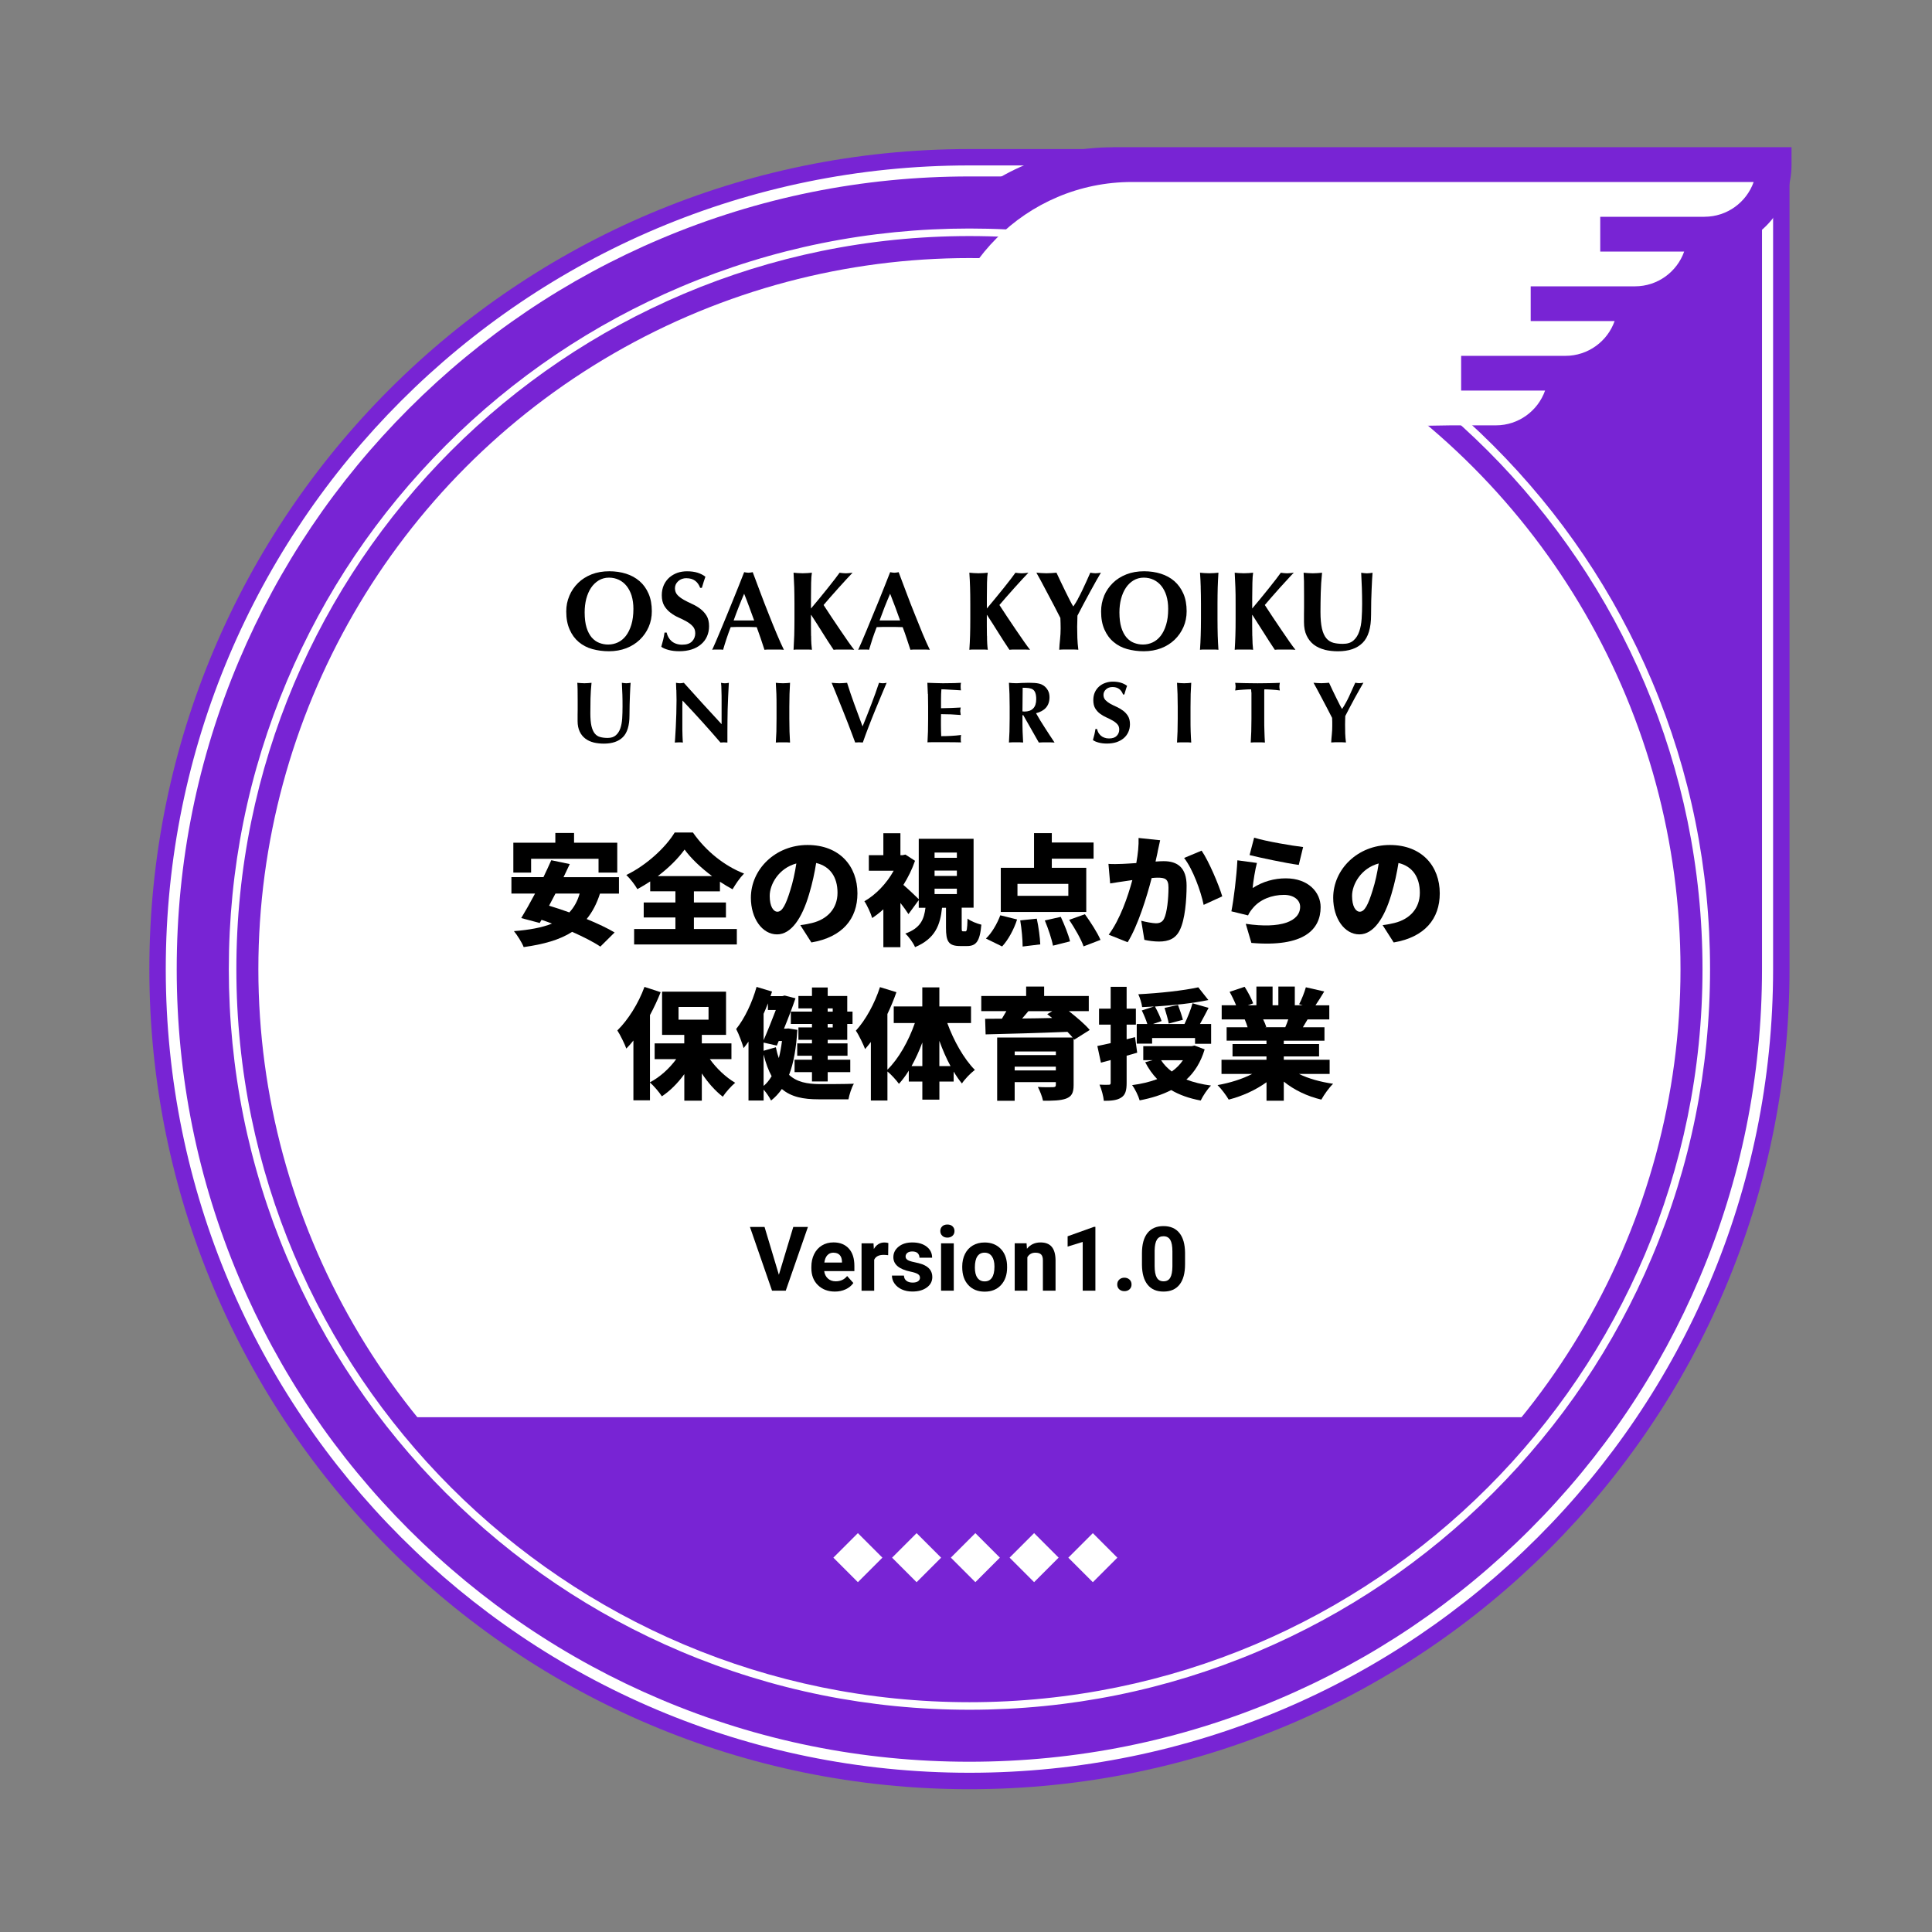
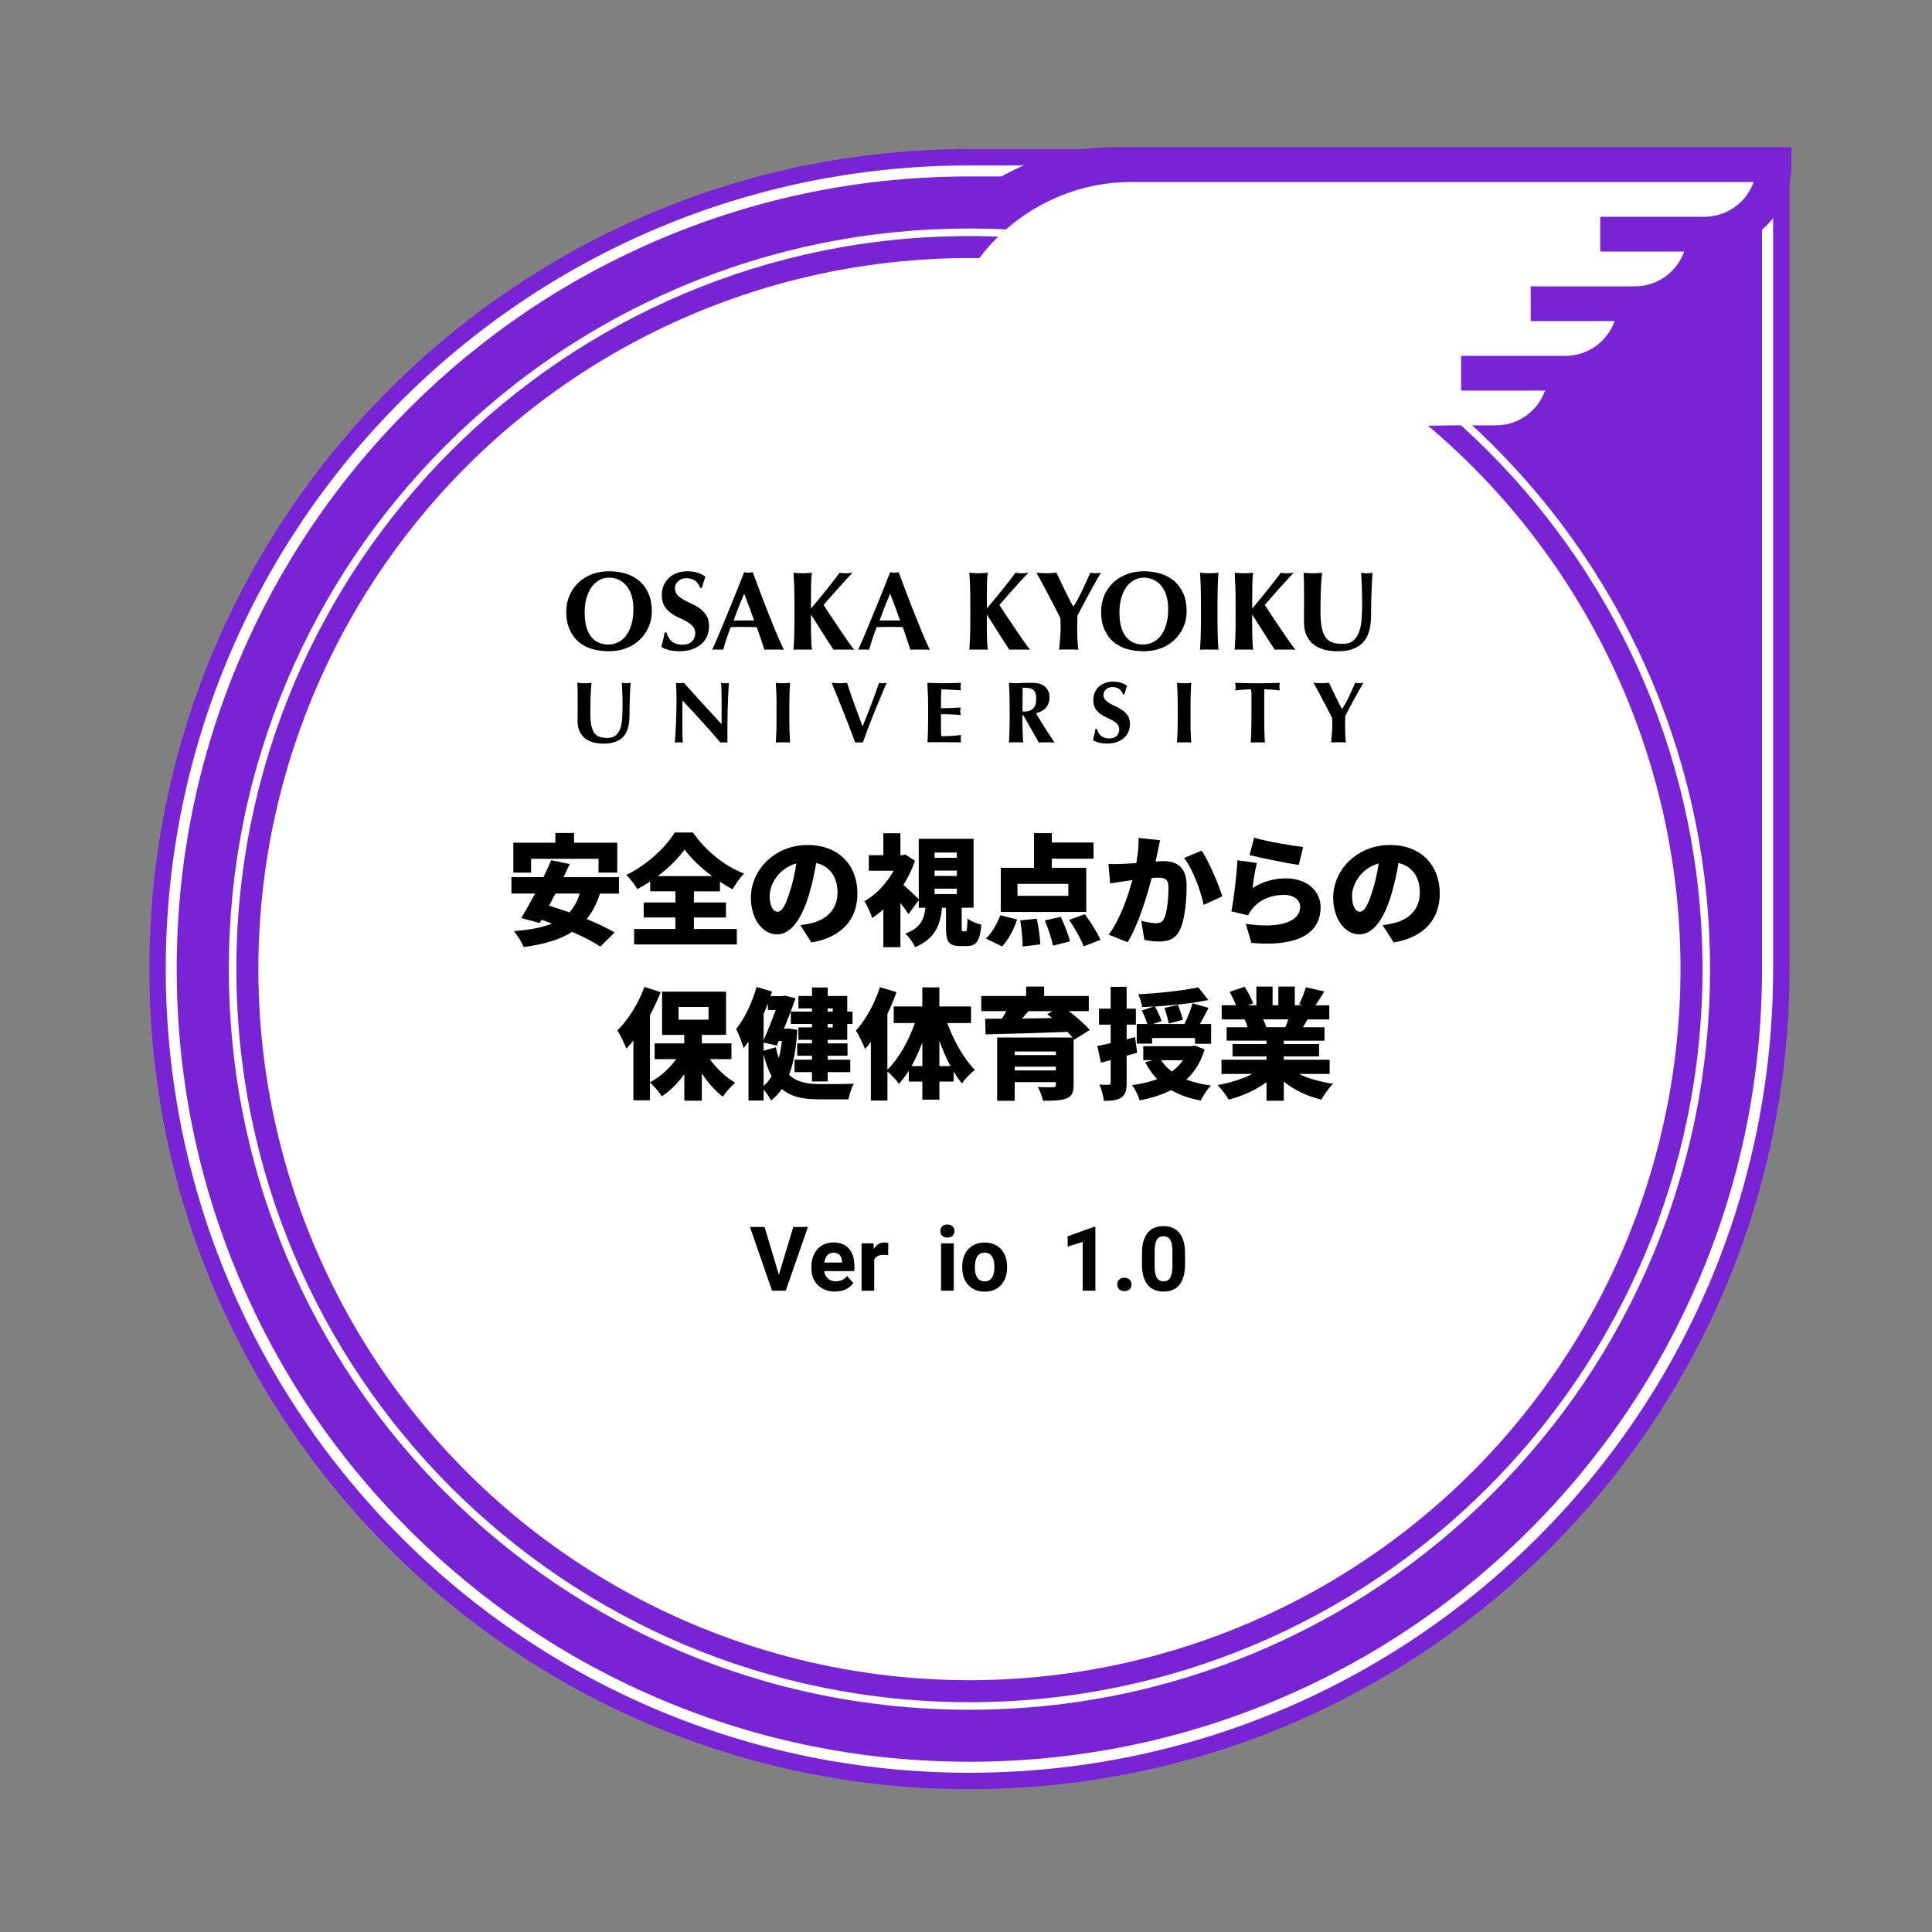
<svg xmlns="http://www.w3.org/2000/svg" id="_02教科等指導力" viewBox="0 0 512 512">
  <rect x="0" y="0" width="512" height="512" fill="#808080" stroke="none" />
  <defs>
    <style>.cls-1{fill:none;}.cls-1,.cls-2,.cls-3,.cls-4{stroke-width:0px;}.cls-2{fill:#000;}.cls-3{fill:#7824d4;}.cls-4{fill:#fff;}</style>
  </defs>
  <g id="_共通">
    <g id="_バッジ背景">
      <path class="cls-3" d="M256.91,474.16h0c-120.03,0-217.33-97.3-217.33-217.33h0c0-120.03,97.3-217.33,217.33-217.33h217.33s0,217.33,0,217.33c0,120.03-97.3,217.33-217.33,217.33Z" />
      <path class="cls-4" d="M466.95,46.78v210.04c0,28.36-5.55,55.86-16.51,81.76-10.58,25.01-25.72,47.47-45.02,66.77-19.29,19.29-41.75,34.44-66.77,45.02-25.89,10.95-53.4,16.51-81.76,16.51s-55.86-5.55-81.76-16.51c-25.01-10.58-47.47-25.72-66.77-45.02-19.29-19.29-34.44-41.75-45.02-66.77-10.95-25.89-16.51-53.4-16.51-81.76s5.55-55.86,16.51-81.76c10.58-25.01,25.72-47.47,45.02-66.77,19.29-19.29,41.75-34.44,66.77-45.02,25.89-10.95,53.4-16.51,81.76-16.51h210.04M469.89,43.84h-212.98c-117.63,0-212.98,95.36-212.98,212.98h0c0,117.63,95.36,212.98,212.98,212.98h0c117.63,0,212.98-95.36,212.98-212.98V43.84h0Z" />
      <g id="_羽1">
        <path class="cls-3" d="M294.89,39.03c-33.1,0-59.89,26.79-59.89,59.89v41.46h131.03c0-10.16,8.27-18.43,18.43-18.43h11.98c11.26,0,20.66-8.12,22.65-18.82,9.33-1.73,16.69-9.1,18.43-18.43,9.33-1.73,16.69-9.1,18.43-18.43,10.69-1.99,18.82-11.38,18.82-22.65v-4.61h-179.86Z" />
        <path class="cls-4" d="M451.72,57.46h-27.64v9.21h22.24c-1.9,5.36-7.02,9.21-13.03,9.21h-27.64v9.21h22.24c-1.9,5.36-7.02,9.21-13.03,9.21h-27.64v9.21h22.24c-1.9,5.36-7.02,9.21-13.03,9.21h-11.98c-7.07,0-130.27,2.67-135.16,7.06v-20.88c0-27.94,22.73-50.67,50.67-50.67h164.78c-1.9,5.36-7.02,9.21-13.03,9.21Z" />
      </g>
      <rect class="cls-1" x="39.58" y="39.5" width="434.66" height="434.66" />
      <circle class="cls-4" cx="256.91" cy="256.83" r="188.44" />
      <path class="cls-4" d="M256.91,62.56c107.29,0,194.27,86.98,194.27,194.27s-86.98,194.27-194.27,194.27S62.64,364.12,62.64,256.83,149.61,62.56,256.91,62.56M256.91,60.56c-26.5,0-52.2,5.19-76.4,15.42-23.37,9.89-44.36,24.04-62.39,42.06-18.02,18.02-32.18,39.01-42.06,62.39-10.24,24.2-15.42,49.9-15.42,76.4s5.19,52.2,15.42,76.4c9.89,23.37,24.04,44.36,42.06,62.39,18.02,18.02,39.01,32.18,62.39,42.06,24.2,10.24,49.9,15.42,76.4,15.42s52.2-5.19,76.4-15.42c23.37-9.89,44.36-24.04,62.39-42.06,18.02-18.02,32.18-39.01,42.06-62.39,10.24-24.2,15.42-49.9,15.42-76.4s-5.19-52.2-15.42-76.4c-9.89-23.37-24.04-44.36-42.06-62.39-18.02-18.02-39.01-32.18-62.39-42.06-24.2-10.24-49.9-15.42-76.4-15.42h0Z" />
      <g id="_大教大アウトライン">
        <path class="cls-2" d="M150.89,157.89c.54-1.29,1.31-2.41,2.3-3.39s2.19-1.73,3.59-2.29c1.41-.55,2.97-.82,4.7-.82,1.58,0,3.06.22,4.43.65,1.37.43,2.55,1.09,3.57,1.96,1.01.87,1.81,1.97,2.39,3.31.59,1.34.87,2.91.87,4.68,0,1.49-.28,2.89-.84,4.17-.57,1.29-1.34,2.41-2.36,3.38-1,.96-2.19,1.71-3.58,2.25-1.38.52-2.91.8-4.57.8-1.57,0-3.04-.2-4.42-.58s-2.57-1.01-3.6-1.87c-1.01-.85-1.83-1.96-2.41-3.3-.6-1.34-.9-2.93-.9-4.8,0-1.47.27-2.85.83-4.14h0ZM167.4,157.9c-.32-1.01-.76-1.87-1.33-2.59s-1.25-1.26-2.05-1.65c-.8-.38-1.68-.58-2.63-.58-1.01,0-1.92.25-2.72.73-.8.49-1.48,1.14-2.04,1.97-.56.84-.97,1.82-1.27,2.93-.28,1.12-.42,2.31-.42,3.58,0,1.59.17,2.93.5,4.01.33,1.09.8,1.96,1.36,2.63.58.66,1.25,1.15,1.99,1.43.76.3,1.55.45,2.38.45.9,0,1.75-.19,2.56-.56.81-.38,1.52-.95,2.13-1.73.6-.78,1.09-1.76,1.45-2.94s.55-2.59.55-4.22c0-1.29-.16-2.44-.47-3.47h0Z" />
        <path class="cls-2" d="M181.96,153.22c-.91,0-1.66.27-2.23.8-.58.54-.86,1.16-.86,1.87s.23,1.33.67,1.8,1,.88,1.68,1.27c.67.37,1.4.74,2.17,1.09.78.34,1.5.77,2.17,1.27.68.51,1.24,1.13,1.69,1.85.44.73.66,1.65.66,2.79,0,.98-.19,1.89-.56,2.72s-.91,1.53-1.61,2.11c-.69.58-1.51,1.03-2.47,1.33s-2.04.46-3.23.46c-1.07,0-2.03-.11-2.87-.34-.84-.23-1.49-.5-1.92-.84.2-.69.37-1.33.51-1.9.14-.57.26-1.21.35-1.87h.56c.09.44.24.84.46,1.24.21.38.49.73.82,1.02.33.3.75.53,1.22.7.48.17,1.01.26,1.61.26,1.19,0,2.06-.29,2.63-.89.56-.59.84-1.31.84-2.14,0-.75-.22-1.36-.66-1.84-.43-.48-.97-.9-1.63-1.27-.66-.37-1.36-.73-2.14-1.07s-1.49-.77-2.14-1.27c-.66-.5-1.2-1.1-1.64-1.83-.43-.73-.66-1.66-.66-2.79,0-1.02.19-1.93.55-2.73.37-.8.86-1.45,1.47-1.99.62-.53,1.33-.94,2.13-1.23.8-.27,1.65-.4,2.54-.4,1.07,0,2.01.13,2.81.38.8.26,1.49.61,2.06,1.06-.17.46-.32.91-.45,1.33-.13.43-.29.97-.49,1.62h-.45c-.63-1.7-1.84-2.55-3.59-2.55h0Z" />
        <path class="cls-2" d="M207.73,172.2c-.48-.05-.93-.06-1.35-.06h-2.53c-.42,0-.84,0-1.26.06-.31-.97-.65-1.96-.98-2.97-.34-1.01-.7-2.02-1.07-3.03-.64-.02-1.28-.04-1.91-.05-.63,0-1.27,0-1.89,0-.52,0-1.03,0-1.55,0-.51,0-1.03.03-1.55.05-.39,1.01-.76,2.02-1.09,3.03s-.65,2-.92,2.97c-.25-.05-.47-.06-.7-.06h-1.41c-.24,0-.5,0-.78.06.24-.52.56-1.24.95-2.14.39-.91.83-1.94,1.31-3.1.48-1.14.99-2.38,1.53-3.7.55-1.32,1.09-2.64,1.63-3.99.55-1.34,1.09-2.67,1.61-3.99.53-1.31,1.01-2.53,1.44-3.65.2.04.39.07.57.1s.36.05.57.05c.19,0,.38-.02.56-.05s.36-.06.57-.1c.63,1.68,1.31,3.48,2.03,5.41s1.45,3.81,2.19,5.66c.73,1.86,1.44,3.61,2.14,5.27.7,1.67,1.33,3.07,1.9,4.23h0ZM197.2,157.36c-.51,1.2-1,2.37-1.45,3.52-.46,1.17-.9,2.35-1.33,3.55h5.44c-.44-1.21-.87-2.39-1.3-3.55-.43-1.16-.87-2.33-1.35-3.52h0Z" />
        <path class="cls-2" d="M214.96,168.51c0,1.55.09,2.78.21,3.69-.33-.05-.71-.06-1.1-.06h-2.68c-.39,0-.76,0-1.09.06.07-1.24.13-2.48.18-3.77.03-1.28.06-2.73.06-4.38v-4.04c0-1.65-.03-3.11-.06-4.39-.05-1.28-.11-2.55-.18-3.85.33.04.7.07,1.09.1.4.03.84.05,1.34.05s.94-.02,1.33-.05.77-.06,1.1-.1c-.1.59-.17,1.48-.2,2.67-.02,1.2-.04,2.51-.04,3.96v2.86c.67-.8,1.39-1.66,2.17-2.6s1.51-1.86,2.23-2.75c.72-.89,1.35-1.72,1.93-2.45.58-.75.99-1.31,1.25-1.68.27.04.56.07.83.1.28.03.56.05.83.05s.56-.02.84-.05c.29-.03.6-.06.94-.1-.34.34-.85.87-1.54,1.63-.7.76-1.43,1.57-2.22,2.44s-1.54,1.72-2.25,2.54c-.72.81-1.27,1.46-1.67,1.94.64.97,1.33,2.04,2.11,3.22.78,1.16,1.54,2.31,2.31,3.43.76,1.12,1.47,2.15,2.12,3.09.66.94,1.19,1.65,1.58,2.13-.57-.05-1.09-.06-1.54-.06h-2.64c-.42,0-.85,0-1.29.06-1.02-1.5-2-3.04-2.97-4.59-.97-1.56-1.96-3.11-2.97-4.65h-.06c0,2.15,0,4,.03,5.56h0Z" />
        <path class="cls-2" d="M246.41,172.2c-.47-.05-.92-.06-1.34-.06h-2.53c-.42,0-.84,0-1.27.06-.31-.97-.65-1.96-.98-2.97s-.69-2.02-1.07-3.03c-.64-.02-1.27-.04-1.9-.05-.63,0-1.27,0-1.9,0-.52,0-1.03,0-1.54,0-.52,0-1.04.03-1.55.05-.39,1.01-.76,2.02-1.1,3.03-.33,1.01-.64,2-.92,2.97-.24-.05-.47-.06-.7-.06h-1.41c-.24,0-.49,0-.77.06.24-.52.55-1.24.95-2.14.38-.91.82-1.94,1.31-3.1.48-1.14.98-2.38,1.52-3.7.55-1.32,1.1-2.64,1.65-3.99.54-1.34,1.08-2.67,1.6-3.99.53-1.31,1-2.53,1.44-3.65.2.04.39.07.56.1.18.03.37.05.57.05s.38-.02.56-.05c.19-.03.37-.06.56-.1.65,1.68,1.32,3.48,2.04,5.41s1.45,3.81,2.2,5.66c.73,1.86,1.44,3.61,2.13,5.27.7,1.67,1.33,3.07,1.9,4.23h0ZM235.89,157.36c-.52,1.2-1,2.37-1.46,3.52-.45,1.17-.89,2.35-1.33,3.55h5.44c-.43-1.21-.86-2.39-1.29-3.55-.43-1.16-.88-2.33-1.35-3.52h0Z" />
        <path class="cls-2" d="M261.57,168.51c0,1.55.08,2.78.21,3.69-.34-.05-.71-.06-1.11-.06h-2.67c-.4,0-.77,0-1.11.06.09-1.24.15-2.48.19-3.77.04-1.28.06-2.73.06-4.38v-4.04c0-1.65-.02-3.11-.06-4.39s-.1-2.55-.19-3.85c.34.04.71.07,1.11.1.39.03.83.05,1.33.05s.94-.02,1.33-.05c.4-.03.77-.06,1.11-.1-.11.59-.17,1.48-.2,2.67-.03,1.2-.04,2.51-.04,3.96v2.86c.67-.8,1.39-1.66,2.16-2.6.78-.94,1.52-1.86,2.24-2.75.71-.89,1.35-1.72,1.93-2.45.57-.75.98-1.31,1.24-1.68.28.04.56.07.83.1.28.03.56.05.83.05s.56-.02.85-.05c.28-.03.59-.06.93-.1-.34.34-.85.87-1.54,1.63-.7.76-1.43,1.57-2.22,2.44s-1.53,1.72-2.25,2.54c-.72.81-1.27,1.46-1.67,1.94.64.97,1.34,2.04,2.11,3.22.78,1.16,1.54,2.31,2.31,3.43s1.47,2.15,2.13,3.09,1.18,1.65,1.57,2.13c-.57-.05-1.09-.06-1.54-.06h-2.64c-.41,0-.84,0-1.29.06-1.01-1.5-2-3.04-2.97-4.59-.97-1.56-1.96-3.11-2.97-4.65h-.05c0,2.15,0,4,.03,5.56h0Z" />
        <path class="cls-2" d="M285.64,158.74c.39-.73.79-1.48,1.16-2.27.38-.8.75-1.6,1.11-2.39.35-.8.7-1.58,1.03-2.31.23.04.44.07.67.1.24.03.47.05.71.05s.47-.02.7-.05.47-.06.73-.1c-.33.55-.76,1.28-1.27,2.19-.5.89-1.04,1.87-1.62,2.93-.58,1.04-1.16,2.13-1.74,3.23-.58,1.09-1.12,2.11-1.59,3.04,0,.47,0,.95-.03,1.44s-.04.97-.04,1.47c0,1.01.02,2.01.05,3,.04.99.12,2.03.26,3.12-.41-.05-.83-.06-1.27-.06h-2.52c-.42,0-.83,0-1.27.06.04-.91.11-1.85.22-2.8.1-.95.15-1.9.15-2.86,0-.45,0-.91-.02-1.38,0-.46-.02-.92-.05-1.38-.49-.98-1.06-2.09-1.7-3.31-.65-1.23-1.28-2.4-1.88-3.55-.6-1.15-1.16-2.19-1.66-3.13-.51-.92-.87-1.6-1.12-2.01.46.04.91.07,1.34.1s.87.05,1.33.05.89-.02,1.33-.05.86-.06,1.33-.1c.33.73.72,1.54,1.14,2.43.43.89.84,1.76,1.27,2.62.41.84.8,1.62,1.16,2.32s.64,1.21.86,1.54h.06c.39-.57.8-1.23,1.19-1.94h0Z" />
        <path class="cls-2" d="M292.6,157.89c.54-1.29,1.32-2.41,2.31-3.39s2.19-1.73,3.6-2.29c1.41-.55,2.96-.82,4.69-.82,1.59,0,3.06.22,4.43.65,1.37.43,2.57,1.09,3.58,1.96.99.87,1.8,1.97,2.39,3.31.59,1.34.87,2.91.87,4.68,0,1.49-.28,2.89-.84,4.17-.57,1.29-1.34,2.41-2.35,3.38s-2.19,1.71-3.58,2.25c-1.39.52-2.92.8-4.58.8-1.56,0-3.03-.2-4.42-.58-1.36-.38-2.57-1.01-3.58-1.87-1.03-.85-1.84-1.96-2.43-3.3-.6-1.34-.89-2.93-.89-4.8,0-1.47.27-2.85.81-4.14h0ZM309.12,157.9c-.31-1.01-.76-1.87-1.32-2.59-.57-.72-1.26-1.26-2.05-1.65-.8-.38-1.69-.58-2.64-.58-1.01,0-1.91.25-2.72.73-.8.49-1.48,1.14-2.03,1.97-.56.84-.98,1.82-1.27,2.93s-.43,2.31-.43,3.58c0,1.59.17,2.93.5,4.01.34,1.09.8,1.96,1.37,2.63.57.66,1.24,1.15,1.98,1.43.77.3,1.55.45,2.39.45.89,0,1.75-.19,2.55-.56.81-.38,1.52-.95,2.13-1.73s1.09-1.76,1.45-2.94c.37-1.19.55-2.59.55-4.22,0-1.29-.16-2.44-.47-3.47h0Z" />
        <path class="cls-2" d="M318.21,155.62c-.04-1.28-.1-2.55-.19-3.85.35.04.71.07,1.11.1.39.03.84.05,1.34.05s.93-.02,1.33-.05c.39-.03.76-.06,1.1-.1-.09,1.3-.14,2.57-.19,3.85-.03,1.28-.06,2.74-.06,4.39v4.04c0,1.65.03,3.1.06,4.38.05,1.29.1,2.53.19,3.77-.34-.05-.71-.06-1.1-.06h-2.68c-.4,0-.76,0-1.11.06.09-1.24.15-2.48.19-3.77.04-1.28.07-2.73.07-4.38v-4.04c0-1.65-.03-3.11-.07-4.39h0Z" />
        <path class="cls-2" d="M331.88,168.51c.02,1.55.09,2.78.21,3.69-.33-.05-.71-.06-1.11-.06h-2.67c-.39,0-.76,0-1.1.06.08-1.24.14-2.48.18-3.77.05-1.28.06-2.73.06-4.38v-4.04c0-1.65,0-3.11-.06-4.39-.04-1.28-.1-2.55-.18-3.85.34.04.71.07,1.1.1.4.03.84.05,1.34.05s.93-.02,1.33-.05c.4-.03.78-.06,1.11-.1-.1.59-.16,1.48-.19,2.67-.03,1.2-.05,2.51-.05,3.96v2.86c.67-.8,1.39-1.66,2.17-2.6s1.52-1.86,2.23-2.75c.72-.89,1.35-1.72,1.93-2.45.57-.75.99-1.31,1.25-1.68.27.04.56.07.82.1.29.03.57.05.84.05s.55-.02.84-.05c.28-.03.6-.06.94-.1-.34.34-.86.87-1.54,1.63-.71.76-1.44,1.57-2.23,2.44-.78.87-1.53,1.72-2.24,2.54-.72.81-1.28,1.46-1.67,1.94.63.97,1.33,2.04,2.11,3.22.78,1.16,1.54,2.31,2.31,3.43s1.47,2.15,2.12,3.09c.66.94,1.19,1.65,1.58,2.13-.58-.05-1.09-.06-1.55-.06h-2.63c-.42,0-.85,0-1.29.06-1.01-1.5-2-3.04-2.97-4.59-.98-1.56-1.97-3.11-2.97-4.65h-.06c0,2.15,0,4,.03,5.56h0Z" />
        <path class="cls-2" d="M351.06,172.18c-1.11-.27-2.06-.72-2.88-1.33-.81-.63-1.45-1.43-1.91-2.41-.47-.98-.7-2.17-.7-3.58,0-.8,0-1.5,0-2.12s.02-1.21.02-1.74,0-1.05,0-1.55,0-1.01,0-1.55c0-1.6,0-2.9-.02-3.89-.03-.99-.06-1.74-.1-2.23.4.04.8.07,1.22.1.42.03.82.05,1.23.05s.8-.02,1.22-.05c.41-.03.82-.06,1.22-.1-.2,1.91-.31,3.7-.35,5.37-.04,1.65-.07,3.33-.07,5.04,0,1.81.14,3.26.39,4.37.26,1.12.65,1.97,1.14,2.57.51.61,1.13,1,1.86,1.21.74.2,1.58.29,2.55.29,1.2,0,2.12-.29,2.8-.89.68-.59,1.19-1.38,1.53-2.38.35-.99.56-2.13.64-3.41.09-1.28.13-2.61.13-3.99s-.03-2.74-.07-4.09c-.04-1.35-.1-2.72-.18-4.08.27.04.55.07.8.1s.5.05.72.05c.26,0,.5-.02.74-.05.25-.03.49-.06.75-.1-.03.43-.08,1.02-.12,1.76-.04.73-.08,1.57-.12,2.54-.04.95-.07,2.02-.11,3.17-.02,1.16-.04,2.39-.04,3.68,0,3.46-.74,5.92-2.23,7.41-1.49,1.5-3.67,2.25-6.55,2.25-1.27,0-2.44-.14-3.54-.4h0Z" />
        <path class="cls-2" d="M157.32,196.76c-.85-.21-1.59-.55-2.22-1.04-.63-.48-1.13-1.1-1.48-1.86-.36-.76-.55-1.69-.55-2.78,0-.62,0-1.16,0-1.64.02-.49.02-.93.02-1.35s0-.81,0-1.2,0-.79,0-1.19c0-1.25,0-2.26-.02-3.02-.02-.77-.04-1.34-.08-1.73.31.03.63.05.95.08.31.02.64.04.94.04s.63-.02.94-.04c.32-.03.64-.05.94-.08-.15,1.48-.24,2.88-.27,4.16-.03,1.28-.04,2.58-.04,3.9,0,1.4.1,2.52.29,3.39.2.85.5,1.52.88,1.99.39.47.87.79,1.44.93.57.16,1.24.24,1.98.24.92,0,1.65-.24,2.16-.7.53-.45.93-1.07,1.2-1.84.27-.78.42-1.65.49-2.64.06-.99.09-2.02.09-3.1s0-2.11-.04-3.17c-.03-1.05-.08-2.1-.14-3.16.21.03.42.05.62.08.2.02.38.04.55.04.21,0,.39-.02.58-.04.19-.03.37-.05.57-.08-.02.33-.06.8-.09,1.35-.03.57-.06,1.23-.09,1.97s-.06,1.57-.08,2.46c-.03.9-.04,1.85-.04,2.85,0,2.67-.58,4.59-1.73,5.75s-2.84,1.74-5.06,1.74c-.98,0-1.9-.11-2.76-.31h0Z" />
        <path class="cls-2" d="M179.22,182.86c-.03-.73-.05-1.36-.07-1.91.43.08.78.12,1.04.12s.61-.04,1.04-.12c1.67,1.86,3.32,3.68,4.96,5.49,1.64,1.8,3.32,3.62,5.04,5.48v-4.24c0-.76,0-1.49,0-2.22,0-.74,0-1.4-.03-2.02,0-.62-.02-1.14-.04-1.58-.03-.45-.05-.76-.08-.9.42.08.78.12,1.03.12s.61-.04,1.04-.12c-.08,1.4-.15,2.66-.19,3.79s-.09,2.19-.12,3.19-.05,1.98-.05,2.96c0,.97-.02,2.01-.02,3.12v2.76c-.3-.03-.62-.05-.94-.05-.34,0-.64.02-.9.05-3.16-3.68-6.51-7.4-10.06-11.13-.02.45-.03.89-.04,1.34,0,.44,0,.89,0,1.35v2.68c0,.92,0,1.7,0,2.35,0,.65.02,1.19.04,1.63,0,.45.03.81.05,1.1,0,.28.03.51.05.68-.2-.03-.37-.05-.56-.05h-.54c-.34,0-.7.02-1.05.05.03-.13.07-.56.11-1.32.05-.75.11-1.67.16-2.75.06-1.09.1-2.26.14-3.52.04-1.27.06-2.48.06-3.65,0-1.06-.02-1.95-.05-2.67h0Z" />
        <path class="cls-2" d="M205.75,183.93c-.04-.99-.09-1.98-.15-2.98.26.03.55.05.85.08.3.02.65.04,1.04.04s.73-.02,1.03-.04c.3-.03.59-.05.85-.08-.06,1-.11,1.99-.14,2.98s-.05,2.12-.05,3.4v3.13c0,1.28.02,2.4.05,3.4.03.99.08,1.96.14,2.92-.27-.03-.55-.05-.85-.05h-2.07c-.3,0-.6.02-.85.05.06-.95.11-1.92.15-2.92.03-.99.04-2.12.04-3.4v-3.13c0-1.28,0-2.4-.04-3.4h0Z" />
        <path class="cls-2" d="M230.92,186.62c.76-1.96,1.43-3.87,2.03-5.67.38.08.72.12,1.01.12s.63-.04,1.01-.12c-.38.9-.84,1.99-1.38,3.27-.53,1.28-1.1,2.63-1.68,4.05-.59,1.43-1.16,2.89-1.73,4.36-.57,1.47-1.08,2.86-1.52,4.14-.3-.03-.65-.05-1.02-.05s-.7.02-1.01.05c-.23-.61-.51-1.35-.83-2.23-.33-.88-.68-1.81-1.06-2.79-.37-.99-.78-1.99-1.19-3.02-.41-1.02-.81-2.02-1.2-2.98s-.75-1.86-1.08-2.68c-.34-.83-.64-1.54-.88-2.12.36.03.71.05,1.05.08.34.02.69.04,1.03.04s.68-.02,1-.04c.34-.03.69-.05,1.02-.08.27.85.56,1.77.88,2.72.34.95.68,1.92,1.03,2.92.35.98.72,1.98,1.1,2.98.36,1,.74,1.98,1.09,2.94.8-1.94,1.57-3.91,2.33-5.89h0Z" />
        <path class="cls-2" d="M245.89,183.93c-.03-.99-.07-1.98-.13-2.98.7.02,1.37.04,2.05.07s1.35.05,2.05.05c1.13,0,2.14-.02,3.02-.04.89-.03,1.48-.05,1.79-.08-.06.25-.09.57-.09.97,0,.24,0,.43.02.58.02.13.04.28.07.45-.44-.03-.93-.06-1.46-.09-.53-.04-1.04-.06-1.54-.09-.49-.04-.95-.06-1.34-.08-.4,0-.69-.02-.85-.02-.07.84-.1,1.68-.1,2.5,0,.84,0,1.68,0,2.52.99-.02,1.89-.04,2.71-.07.8-.04,1.64-.08,2.51-.12-.05.26-.07.45-.1.6,0,.14-.02.28-.02.43,0,.13.02.26.05.38,0,.13.04.32.07.57-1.75-.15-3.49-.22-5.22-.22,0,.49,0,.99-.02,1.47,0,.5,0,.99,0,1.48,0,.99.03,1.95.07,2.88.88,0,1.75-.02,2.62-.07.88-.05,1.76-.12,2.65-.24-.03.18-.05.32-.07.47,0,.14-.02.32-.02.57s0,.44.02.58c.02.14.04.26.07.34-.41-.02-.92-.03-1.53-.03-.61,0-1.44-.02-2.5-.02h-3.65c-.33,0-.6,0-.78.02-.18,0-.32,0-.45.03.06-.95.1-1.92.13-2.92.02-.99.04-2.12.04-3.4v-3.13c0-1.28-.02-2.4-.04-3.4h0Z" />
        <path class="cls-2" d="M270.96,189.51v.94c0,1.28,0,2.4.04,3.4.03.99.08,1.96.14,2.92-.27-.03-.54-.05-.85-.05h-2.07c-.29,0-.59.02-.84.05.06-.95.1-1.92.14-2.92.02-.99.05-2.12.05-3.4v-3.13c0-1.28-.03-2.4-.05-3.4-.04-.99-.08-1.98-.14-2.98.26.03.55.05.84.08.31.02.66.04,1.04.04.41,0,.88-.02,1.42-.07.53-.03,1.18-.05,1.96-.05.58,0,1.08.02,1.5.05.41.03.77.07,1.07.14.29.06.56.14.79.24.21.1.42.22.63.36.46.33.82.76,1.09,1.26.27.49.41,1.09.41,1.78,0,1.13-.31,2.03-.92,2.75-.62.71-1.51,1.2-2.65,1.49.74,1.31,1.52,2.61,2.38,3.91.83,1.31,1.68,2.59,2.53,3.86-.35-.03-.71-.05-1.04-.05h-2.09c-.33,0-.69.02-1.04.05l-4.12-7.25h-.21ZM274.39,183.66c-.14-.4-.35-.71-.63-.91-.29-.21-.66-.33-1.11-.4-.44-.06-.99-.09-1.63-.09-.04,2.08-.06,4.17-.06,6.26.09.02.18.03.27.03.08,0,.16.02.24.02,1.02,0,1.8-.27,2.33-.82.54-.54.81-1.37.81-2.47,0-.68-.08-1.22-.22-1.61h0Z" />
        <path class="cls-2" d="M294.83,182.07c-.71,0-1.29.21-1.73.62s-.67.89-.67,1.45.19,1.03.52,1.39c.35.36.78.69,1.3.98.53.28,1.09.57,1.69.83.6.27,1.16.6,1.69,1,.52.38.95.86,1.3,1.42.34.56.52,1.28.52,2.16,0,.77-.15,1.46-.44,2.1s-.71,1.19-1.25,1.64c-.53.44-1.18.79-1.92,1.04-.75.23-1.58.35-2.49.35-.83,0-1.57-.09-2.23-.27-.65-.18-1.14-.39-1.48-.66.16-.53.28-1.03.39-1.47.1-.45.2-.93.27-1.45h.44c.06.34.18.66.34.96.18.28.38.55.65.79.26.23.57.41.94.54.36.14.78.21,1.24.21.92,0,1.6-.24,2.04-.7s.66-1.01.66-1.66c0-.59-.17-1.07-.51-1.42-.33-.37-.76-.7-1.27-.98-.49-.29-1.06-.57-1.65-.83-.61-.27-1.16-.6-1.67-.98-.51-.38-.92-.84-1.27-1.41-.33-.56-.5-1.28-.5-2.16,0-.8.14-1.5.42-2.12.28-.61.67-1.12,1.14-1.53.48-.42,1.03-.74,1.65-.94.63-.22,1.28-.33,1.97-.33.82,0,1.55.11,2.17.3.63.2,1.16.48,1.6.82-.13.36-.26.7-.35,1.03-.1.32-.23.75-.38,1.26h-.33c-.5-1.33-1.42-1.98-2.8-1.98h0Z" />
        <path class="cls-2" d="M312.06,183.93c-.03-.99-.08-1.98-.14-2.98.27.03.54.05.85.08.3.02.65.04,1.03.04s.73-.02,1.04-.04c.3-.03.59-.05.85-.08-.07,1-.11,1.99-.15,2.98-.03.99-.04,2.12-.04,3.4v3.13c0,1.28,0,2.4.04,3.4.04.99.08,1.96.15,2.92-.27-.03-.55-.05-.85-.05h-2.07c-.31,0-.59.02-.85.05.06-.95.11-1.92.14-2.92.03-.99.05-2.12.05-3.4v-3.13c0-1.28-.02-2.4-.05-3.4h0Z" />
        <path class="cls-2" d="M331.61,183.48c0-.37-.04-.64-.06-.8-.24,0-.52,0-.85.02-.34.02-.7.04-1.09.06-.38.02-.78.06-1.17.09-.4.05-.78.09-1.11.13.03-.17.06-.33.08-.5s.04-.33.04-.51c0-.17-.02-.33-.04-.5-.02-.18-.05-.34-.08-.51.53.02.99.03,1.41.05.42,0,.85.03,1.3.03.44,0,.91.02,1.42.02.52,0,1.14.02,1.86.02s1.34,0,1.86-.02c.51,0,.98,0,1.4-.02.44,0,.85-.02,1.26-.03.41-.02.85-.03,1.33-.05-.03.17-.05.33-.08.51-.02.17-.04.33-.04.5,0,.18.02.34.04.51.03.17.05.33.08.5-.3-.04-.65-.08-1.03-.13-.39-.03-.77-.07-1.15-.09-.37-.02-.73-.04-1.07-.06-.33,0-.62-.02-.84-.02-.02.08-.03.19-.04.32,0,.14,0,.29,0,.48v6.98c0,1.28,0,2.4.05,3.4.02.99.07,1.96.13,2.92-.26-.03-.54-.05-.84-.05h-2.07c-.3,0-.59.02-.85.05.06-.95.11-1.92.14-2.92.03-.99.05-2.12.05-3.4v-5.75c0-.45,0-.85,0-1.23h0Z" />
        <path class="cls-2" d="M356.61,186.34c.31-.56.61-1.14.9-1.76.28-.62.57-1.24.84-1.86.28-.63.55-1.22.81-1.79.17.03.33.05.51.08.18.02.35.04.55.04s.35-.02.54-.04c.18-.03.36-.05.56-.08-.26.43-.59.99-.97,1.69-.39.71-.81,1.46-1.27,2.27-.44.81-.88,1.66-1.34,2.5-.45.85-.86,1.64-1.23,2.37,0,.37,0,.74-.03,1.12,0,.37-.02.76-.02,1.14,0,.78,0,1.55.03,2.33.03.77.09,1.57.2,2.41-.31-.03-.65-.05-.98-.05h-1.95c-.32,0-.66.02-.98.05.04-.71.09-1.42.17-2.16s.11-1.47.11-2.22v-1.07c0-.35-.02-.72-.04-1.06-.38-.78-.82-1.63-1.33-2.58-.5-.94-.99-1.86-1.45-2.75-.47-.89-.89-1.7-1.29-2.42-.4-.72-.69-1.24-.86-1.56.35.03.7.05,1.03.08.34.02.69.04,1.04.04s.7-.02,1.02-.04c.33-.03.67-.05,1.03-.08.26.57.56,1.2.88,1.89.33.68.66,1.35.98,2.02.32.66.62,1.26.9,1.8.27.54.49.93.67,1.2h.04c.31-.44.62-.94.92-1.51h0Z" />
      </g>
-       <path class="cls-3" d="M109.61,375.58c33.94,44.17,87.29,72.64,147.3,72.64s113.35-28.47,147.3-72.64H109.61Z" />
    </g>
    <g id="version">
      <g id="Version1.0アウトライン">
        <path class="cls-2" d="M206.4,337.86l3.83-12.71h3.88l-5.88,16.9h-3.63l-5.86-16.9h3.87l3.81,12.71Z" />
        <path class="cls-2" d="M221.26,342.28c-1.84,0-3.34-.57-4.5-1.7-1.16-1.13-1.74-2.63-1.74-4.51v-.33c0-1.26.24-2.39.73-3.38s1.18-1.76,2.07-2.3c.89-.54,1.91-.81,3.06-.81,1.72,0,3.07.54,4.06,1.62.99,1.08,1.48,2.62,1.48,4.61v1.37h-8c.11.82.44,1.48.98,1.97s1.24.74,2.07.74c1.29,0,2.3-.47,3.03-1.4l1.65,1.85c-.5.71-1.18,1.27-2.04,1.67s-1.81.6-2.86.6ZM220.87,331.97c-.67,0-1.21.23-1.62.68-.41.45-.68,1.1-.79,1.94h4.67v-.27c-.02-.75-.22-1.32-.6-1.73-.39-.41-.94-.61-1.65-.61Z" />
        <path class="cls-2" d="M235.38,332.64c-.46-.06-.86-.09-1.21-.09-1.27,0-2.1.43-2.5,1.29v8.22h-3.35v-12.56h3.17l.09,1.5c.67-1.15,1.61-1.73,2.8-1.73.37,0,.72.05,1.04.15l-.05,3.23Z" />
-         <path class="cls-2" d="M243.8,338.58c0-.41-.2-.73-.61-.97s-1.06-.45-1.96-.63c-2.99-.63-4.48-1.9-4.48-3.81,0-1.11.46-2.04,1.39-2.79.92-.75,2.13-1.12,3.63-1.12,1.59,0,2.87.38,3.82,1.13.96.75,1.43,1.73,1.43,2.92h-3.35c0-.48-.16-.88-.46-1.19-.31-.31-.79-.47-1.45-.47-.56,0-1,.13-1.31.38-.31.26-.46.58-.46.97,0,.37.18.67.53.9.35.23.95.42,1.78.59.84.17,1.54.35,2.11.56,1.77.65,2.66,1.78,2.66,3.38,0,1.14-.49,2.07-1.47,2.78-.98.71-2.25,1.06-3.81,1.06-1.05,0-1.99-.19-2.8-.56s-1.46-.89-1.92-1.54c-.46-.65-.7-1.36-.7-2.12h3.18c.03.6.25,1.05.66,1.37s.96.48,1.65.48c.64,0,1.13-.12,1.46-.37.33-.24.49-.56.49-.96Z" />
        <path class="cls-2" d="M249.19,326.24c0-.5.17-.92.5-1.24.34-.33.79-.49,1.38-.49s1.03.16,1.37.49c.34.32.51.74.51,1.24s-.17.93-.52,1.25-.8.49-1.36.49-1.02-.16-1.36-.49c-.34-.33-.52-.74-.52-1.25ZM252.76,342.05h-3.37v-12.56h3.37v12.56Z" />
        <path class="cls-2" d="M255,335.66c0-1.25.24-2.36.72-3.33.48-.97,1.17-1.73,2.07-2.26.9-.53,1.95-.8,3.14-.8,1.69,0,3.08.52,4.15,1.56,1.07,1.04,1.67,2.45,1.79,4.22l.02.86c0,1.93-.54,3.47-1.61,4.64-1.08,1.17-2.52,1.75-4.33,1.75s-3.26-.58-4.33-1.74c-1.08-1.16-1.62-2.74-1.62-4.74v-.15ZM258.35,335.89c0,1.19.22,2.11.67,2.74.45.63,1.09.95,1.93.95s1.45-.31,1.9-.94.69-1.62.69-2.99c0-1.17-.23-2.08-.69-2.72-.46-.64-1.1-.96-1.93-.96s-1.46.32-1.9.96-.67,1.63-.67,2.97Z" />
-         <path class="cls-2" d="M272.05,329.49l.1,1.45c.9-1.12,2.1-1.68,3.61-1.68,1.33,0,2.32.39,2.97,1.17.65.78.98,1.95,1,3.5v8.11h-3.35v-8.03c0-.71-.15-1.23-.46-1.55s-.82-.48-1.54-.48c-.94,0-1.65.4-2.12,1.21v8.86h-3.35v-12.56h3.16Z" />
        <path class="cls-2" d="M290.28,342.05h-3.35v-12.93l-4,1.24v-2.73l7-2.51h.36v16.92Z" />
        <path class="cls-2" d="M296.08,340.4c0-.53.18-.97.54-1.3.36-.33.81-.5,1.35-.5s1,.17,1.36.5c.36.33.54.77.54,1.3s-.18.95-.53,1.28c-.36.33-.81.49-1.37.49s-1-.17-1.36-.49c-.36-.33-.53-.76-.53-1.28Z" />
        <path class="cls-2" d="M314.05,335.06c0,2.34-.48,4.12-1.45,5.36s-2.38,1.86-4.25,1.86-3.25-.61-4.22-1.82c-.98-1.21-1.47-2.96-1.5-5.22v-3.11c0-2.36.49-4.15,1.47-5.37s2.39-1.83,4.23-1.83,3.25.61,4.22,1.82c.98,1.21,1.47,2.95,1.5,5.22v3.11ZM310.7,331.64c0-1.4-.19-2.42-.57-3.06-.38-.64-.98-.96-1.79-.96s-1.37.3-1.75.91c-.38.61-.57,1.56-.6,2.85v4.11c0,1.38.19,2.4.56,3.07.38.67.98,1,1.8,1s1.41-.32,1.78-.96.55-1.63.57-2.95v-4.02Z" />
      </g>
    </g>
  </g>
  <g id="_コース">
    <g id="_02_R5_004_安全の保健体育">
      <g id="_5">
        <rect class="cls-4" x="222.75" y="408.2" width="9.19" height="9.19" transform="translate(-225.3 281.66) rotate(-45)" />
        <rect class="cls-4" x="238.31" y="408.2" width="9.19" height="9.19" transform="translate(-220.74 292.67) rotate(-45)" />
        <rect class="cls-4" x="253.88" y="408.2" width="9.19" height="9.19" transform="translate(-216.18 303.67) rotate(-45)" />
        <rect class="cls-4" x="269.45" y="408.2" width="9.19" height="9.19" transform="translate(-211.62 314.68) rotate(-45)" />
        <rect class="cls-4" x="285.01" y="408.2" width="9.19" height="9.19" transform="translate(-207.06 325.69) rotate(-45)" />
      </g>
      <path class="cls-2" d="M159,236.81c-.86,2.7-2.04,4.93-3.53,6.74,2.86,1.18,5.5,2.42,7.41,3.56l-3.78,3.75c-1.78-1.21-4.48-2.58-7.47-3.91-3.31,2.13-7.6,3.31-12.85,4.04-.41-1.11-1.72-3.21-2.58-4.23,4.04-.32,7.41-.92,10.08-2-.92-.35-1.84-.7-2.77-.99l-.48.83-4.9-1.3c1.08-1.78,2.38-4.07,3.66-6.49h-6.26v-4.36h8.49c.73-1.56,1.46-3.05,2.07-4.48l4.9,1.02c-.51,1.11-1.08,2.29-1.65,3.47h14.69v4.36h-5.02ZM140.75,231.25h-4.71v-7.92h11.13v-2.58h4.96v2.58h11.45v7.92h-4.96v-3.66h-17.87v3.66ZM147.2,236.81c-.57,1.11-1.15,2.19-1.69,3.21,1.69.51,3.5,1.11,5.37,1.78,1.24-1.34,2.16-2.96,2.73-4.99h-6.42Z" />
      <path class="cls-2" d="M183.89,246.19h11.38v4.1h-27.22v-4.1h10.94v-3.05h-8.4v-3.98h8.4v-2.96h-6.68v-2.61c-1.11.73-2.23,1.4-3.4,2.04-.6-1.08-1.91-2.8-2.93-3.75,5.47-2.64,10.53-7.44,12.82-11.26h4.83c3.47,4.99,8.43,8.9,13.55,10.88-1.18,1.21-2.19,2.73-3.05,4.17-1.11-.6-2.23-1.27-3.34-2v2.54h-6.9v2.96h8.49v3.98h-8.49v3.05ZM188.7,232.17c-2.96-2.19-5.63-4.74-7.28-7.03-1.69,2.35-4.17,4.83-7.09,7.03h14.37Z" />
      <path class="cls-2" d="M215.02,249.75l-2.93-4.58c1.34-.16,2.19-.35,3.12-.57,4.04-.99,6.74-3.82,6.74-8.01s-2-7.03-5.66-7.89c-.41,2.58-.99,5.34-1.88,8.3-1.88,6.36-4.74,10.62-8.49,10.62-3.94,0-6.93-4.26-6.93-9.7,0-7.57,6.52-13.99,15.01-13.99s13.23,5.6,13.23,12.82c0,6.71-3.94,11.61-12.21,13.01ZM206.05,241.61c1.27,0,2.23-1.94,3.37-5.63.7-2.16,1.24-4.67,1.62-7.15-4.71,1.27-7.06,5.56-7.06,8.59,0,2.77.95,4.2,2.07,4.2Z" />
      <path class="cls-2" d="M255.81,246.83c.41,0,.51-.38.6-3.4.76.67,2.54,1.34,3.66,1.62-.38,4.48-1.43,5.66-3.78,5.66h-1.84c-3.12,0-3.75-1.27-3.75-4.83v-5.31h-1.05c-.48,4.55-1.78,8.17-7.15,10.43-.45-1.08-1.65-2.77-2.58-3.59,4.13-1.49,4.96-3.88,5.34-6.84h-1.78v-2.04l-2.73,3.72c-.54-.86-1.3-1.91-2.13-2.96v11.73h-4.52v-10.05c-.95.89-1.97,1.65-2.96,2.32-.35-1.24-1.43-3.56-2.07-4.45,3.05-1.72,5.91-4.74,7.76-8.08h-6.58v-4.13h3.85v-5.82h4.52v5.82h.57l.76-.16,2.54,1.65c-.76,2.23-1.84,4.39-3.08,6.39,1.34,1.15,3.37,3.08,4.07,3.78v-16h14.53v18.25h-3.15v5.25c0,.92.03,1.02.35,1.02h.6ZM247.67,227.33h5.91v-1.4h-5.91v1.4ZM247.67,232.14h5.91v-1.43h-5.91v1.43ZM247.67,236.94h5.91v-1.43h-5.91v1.43Z" />
      <path class="cls-2" d="M261.27,248.73c1.46-1.34,2.96-3.85,3.82-6.17l4.45,1.11c-.83,2.61-2.35,5.41-3.97,7.15l-4.29-2.1ZM287.86,241.68h-22.64v-11.7h8.81v-9.19h4.71v2.48h11.07v4.29h-11.07v2.42h9.13v11.7ZM283.12,234.23h-13.48v3.18h13.48v-3.18ZM274.76,243.46c.48,2.19.86,5.06.92,6.81l-4.67.57c0-1.75-.25-4.67-.64-6.93l4.39-.45ZM281.12,242.98c.95,2.04,2.04,4.74,2.45,6.49l-4.52,1.14c-.32-1.72-1.27-4.55-2.16-6.68l4.23-.95ZM287.51,242.28c1.49,2.07,3.34,4.9,4.13,6.8l-4.48,1.72c-.64-1.88-2.35-4.83-3.82-7.03l4.17-1.49Z" />
      <path class="cls-2" d="M306.8,225.74c-.19.86-.38,1.75-.57,2.58.86-.06,1.59-.1,2.16-.1,3.66,0,6.07,1.72,6.07,6.49,0,3.72-.41,8.94-1.78,11.73-1.08,2.29-2.96,3.08-5.53,3.08-1.24,0-2.73-.19-3.88-.45l-.83-5.06c1.18.32,3.08.67,3.88.67,1.02,0,1.75-.35,2.16-1.21.8-1.59,1.18-5.31,1.18-8.27,0-2.32-.95-2.61-2.93-2.61-.38,0-.89.03-1.53.1-1.27,4.96-3.66,12.66-6.36,17.01l-5.02-2c3.02-4.07,5.09-10.11,6.26-14.47-.83.13-1.53.22-1.97.29-1.02.16-2.86.41-3.91.6l-.45-5.18c1.24.1,2.45.03,3.72,0,.92-.03,2.23-.13,3.66-.22.44-2.48.67-4.67.6-6.65l5.72.6c-.22.95-.48,2.16-.67,3.05ZM323.91,237.54l-4.93,2.26c-.76-3.69-2.89-9.51-5.18-12.43l4.64-1.94c1.94,2.86,4.55,9.03,5.47,12.12Z" />
      <path class="cls-2" d="M331.95,235.35c2.77-1.78,5.76-2.58,8.81-2.58,5.98,0,9.22,3.72,9.22,7.63,0,5.88-4.36,10.68-18.35,9.48l-1.49-5.06c9.29,1.37,14.41-.64,14.41-4.52,0-1.81-1.72-3.15-4.26-3.15-3.24,0-6.36,1.21-8.24,3.47-.64.76-.99,1.27-1.3,1.97l-4.42-1.08c.64-3.24,1.37-9.22,1.59-13.52l5.18.7c-.44,1.56-.99,4.93-1.14,6.65ZM345.34,224.47l-1.15,4.74c-3.34-.44-10.53-1.97-13.04-2.61l1.21-4.61c3.18.99,10.21,2.16,12.97,2.48Z" />
      <path class="cls-2" d="M369.34,249.75l-2.93-4.58c1.34-.16,2.19-.35,3.12-.57,4.04-.99,6.74-3.82,6.74-8.01s-2-7.03-5.66-7.89c-.41,2.58-.99,5.34-1.88,8.3-1.88,6.36-4.74,10.62-8.49,10.62-3.94,0-6.93-4.26-6.93-9.7,0-7.57,6.52-13.99,15.01-13.99s13.23,5.6,13.23,12.82c0,6.71-3.94,11.61-12.21,13.01ZM360.38,241.61c1.27,0,2.23-1.94,3.37-5.63.7-2.16,1.24-4.67,1.62-7.15-4.71,1.27-7.06,5.56-7.06,8.59,0,2.77.95,4.2,2.07,4.2Z" />
      <path class="cls-2" d="M188.12,280.69c1.78,2.48,4.23,4.8,6.71,6.26-1.05.86-2.54,2.54-3.28,3.69-2-1.53-3.94-3.72-5.56-6.17v7.22h-4.64v-7.03c-1.72,2.38-3.75,4.42-5.95,5.88-.7-1.11-2.13-2.77-3.15-3.66v4.71h-4.39v-15.84c-.6.76-1.24,1.49-1.88,2.13-.38-1.11-1.62-3.66-2.38-4.8,2.83-2.77,5.6-7.15,7.19-11.54l4.29,1.4c-.79,2-1.75,4.07-2.83,6.07v17.81c2.64-1.37,5.15-3.66,6.96-6.14h-5.72v-4.17h7.85v-2.26h-5.88v-11.45h16.95v11.45h-6.42v2.26h7.85v4.17h-5.72ZM179.82,270.22h7.95v-3.37h-7.95v3.37Z" />
      <path class="cls-2" d="M211.3,272.93c-.29,4.77-.95,8.74-2.19,11.92,2.1,1.94,4.83,2.42,8.08,2.45,1.72,0,7.03,0,9.09-.1-.6.99-1.21,2.93-1.43,4.13h-7.92c-4.01,0-7.22-.6-9.73-2.73-.83,1.18-1.75,2.19-2.86,3.05-.41-.83-1.21-2.04-1.97-2.89v2.89h-4.01v-15.61c-.41.6-.86,1.18-1.3,1.72-.29-1.11-1.3-3.85-1.97-5.06,2.23-2.77,4.23-6.96,5.41-11.16l4.1,1.24c-.13.41-.25.79-.41,1.21h3.12l.64-.16,2.86.73c-.83,2.42-1.91,5.28-3.05,8.05h.45l.7-.06,2.42.38ZM203.51,265.87c-.35.95-.73,1.88-1.15,2.8v7c1.11-2.54,2.29-5.53,3.24-8.01h-2.1v-1.78ZM205.61,277.54c.22,1.08.48,2.04.79,2.86.35-1.4.64-2.93.83-4.52h-.86l-.51,1.21-3.5-.79v2.16l3.24-.92ZM202.36,287.78c.83-.67,1.53-1.56,2.13-2.58-.83-1.53-1.56-3.43-2.13-5.76v8.33ZM215.18,267.23h-3.59v-3.28h3.59v-2.26h4.17v2.26h5.18v4.13h1.4v3.28h-1.4v4.2h-5.18v.95h5.25v3.28h-5.25v1.05h5.98v3.28h-5.98v2.48h-4.17v-2.48h-4.61v-3.28h4.61v-1.05h-3.91v-3.28h3.91v-.95h-3.59v-3.28h3.59v-.92h-5.6v-3.28h5.6v-.86ZM219.34,267.23v.86h1.34v-.86h-1.34ZM220.68,271.37h-1.34v.92h1.34v-.92Z" />
      <path class="cls-2" d="M251.04,271.11c1.69,4.67,4.39,9.48,7.31,12.43-1.08.79-2.64,2.39-3.43,3.59-.76-.92-1.49-1.97-2.19-3.15v2.64h-3.78v4.8h-4.52v-4.8h-3.59v-2.89c-.8,1.3-1.69,2.48-2.61,3.5-.7-.99-2.04-2.45-3.05-3.28v7.7h-4.39v-15.52c-.51.67-1.02,1.3-1.53,1.88-.41-1.11-1.65-3.72-2.45-4.87,2.58-2.8,4.99-7.19,6.39-11.54l4.36,1.34c-.67,1.91-1.46,3.85-2.39,5.79v14.75c2.99-2.92,5.63-7.63,7.28-12.37h-5.6v-4.39h7.57v-5.06h4.52v5.06h8.39v4.39h-6.3ZM244.43,282.53v-6.26c-.83,2.23-1.81,4.36-2.86,6.26h2.86ZM251.9,282.53c-1.11-2.04-2.1-4.32-2.96-6.71v6.71h2.96Z" />
      <path class="cls-2" d="M284.71,275.53l-.19-.25v12.27c0,2.07-.51,3.02-2,3.59-1.49.54-3.5.57-6.11.57-.22-1.11-.83-2.64-1.37-3.66,1.37.1,3.53.1,4.01.06.57,0,.76-.16.76-.6v-.73h-10.91v4.93h-4.64v-16.76h20c-.38-.48-.86-.95-1.37-1.5-7.85.32-16.12.54-21.69.67l-.13-4.13,4.45-.03c.41-.67.79-1.34,1.18-2h-6.65v-4.01h11.89v-2.51h4.77v2.51h11.83v4.01h-5.28c2.07,1.62,4.29,3.5,5.53,4.99l-4.1,2.58ZM268.91,278.65v.95h10.91v-.95h-10.91ZM279.81,283.67v-.99h-10.91v.99h10.91ZM272.53,267.97c-.54.67-1.11,1.3-1.65,1.94,2.54-.03,5.25-.06,7.95-.13-.45-.35-.89-.7-1.3-1.02l1.34-.79h-6.33Z" />
      <path class="cls-2" d="M301.37,278.97c-.92.29-1.84.54-2.8.8v7.19c0,2-.32,3.18-1.4,3.88-1.08.73-2.54.89-4.64.89-.1-1.14-.6-3.05-1.15-4.29,1.02.06,2.07.06,2.45.03.38,0,.51-.1.51-.51v-6.04l-2.58.7-.95-4.42c1.02-.19,2.23-.48,3.53-.76v-4.9h-3.08v-4.23h3.08v-5.79h4.23v5.79h2.45v4.23h-2.45v3.88l2.23-.57.57,4.13ZM319.24,278.11c-1.02,3.37-2.64,5.98-4.83,7.98,1.88.73,4.07,1.27,6.52,1.59-.95.92-2.16,2.77-2.73,3.97-3.08-.57-5.66-1.5-7.82-2.77-2.45,1.27-5.25,2.13-8.36,2.73-.32-1.14-1.24-3.08-2-4.04,2.45-.32,4.71-.86,6.65-1.59-1.24-1.27-2.29-2.77-3.18-4.48l1.97-.54h-2.48v-3.72h12.88l.7-.16,2.7,1.02ZM320.96,271.37v5.25h-4.26v-1.53h-11.38v1.49h-4.07v-5.21h2.8c-.32-1.08-.92-2.48-1.46-3.59l3.24-1.05c-1.08.06-2.13.13-3.15.16-.1-.99-.6-2.51-1.02-3.4,5.6-.29,11.86-.95,15.9-1.84l2.67,3.37c-4.1.86-9.29,1.4-14.15,1.72.67,1.21,1.43,2.8,1.75,3.85l-2.29.79h8.36c.79-1.65,1.69-3.85,2.13-5.5l4.26,1.21c-.76,1.46-1.56,2.99-2.29,4.29h2.96ZM307.7,280.97c.73,1.14,1.69,2.13,2.83,2.99,1.18-.83,2.19-1.84,2.96-2.99h-5.79ZM309.73,271.24c-.19-1.05-.7-2.83-1.11-4.13l3.56-.79c.48,1.24,1.05,2.93,1.3,3.94l-3.75.99Z" />
      <path class="cls-2" d="M344.23,284.6c2.51,1.24,5.72,2.13,9.06,2.61-1.05.99-2.42,2.93-3.12,4.2-3.75-.89-7.19-2.54-9.95-4.77v5.06h-4.58v-4.9c-2.86,2.07-6.42,3.69-10.02,4.61-.64-1.11-1.97-2.89-2.96-3.85,3.28-.57,6.61-1.62,9.19-2.96h-8.14v-3.75h11.92v-.89h-9v-3.28h9v-.89h-10.56v-3.56h5.56c-.19-.67-.51-1.46-.76-2.07h-6.11v-3.75h3.82c-.45-1.11-1.11-2.48-1.72-3.56l3.98-1.34c.86,1.34,1.84,3.18,2.26,4.39l-1.43.51h2.29v-4.96h4.29v4.96h1.53v-4.96h4.36v4.96h2.1l-.95-.29c.67-1.27,1.4-3.12,1.78-4.48l4.87,1.11c-.83,1.37-1.62,2.64-2.32,3.66h3.66v3.75h-5.76c-.45.73-.86,1.43-1.24,2.07h5.72v3.56h-10.78v.89h9.35v3.28h-9.35v.89h12.15v3.75h-8.14ZM334.75,270.16c.35.7.67,1.46.83,2l-.38.06h5.41c.29-.64.57-1.37.79-2.07h-6.65Z" />
    </g>
  </g>
</svg>